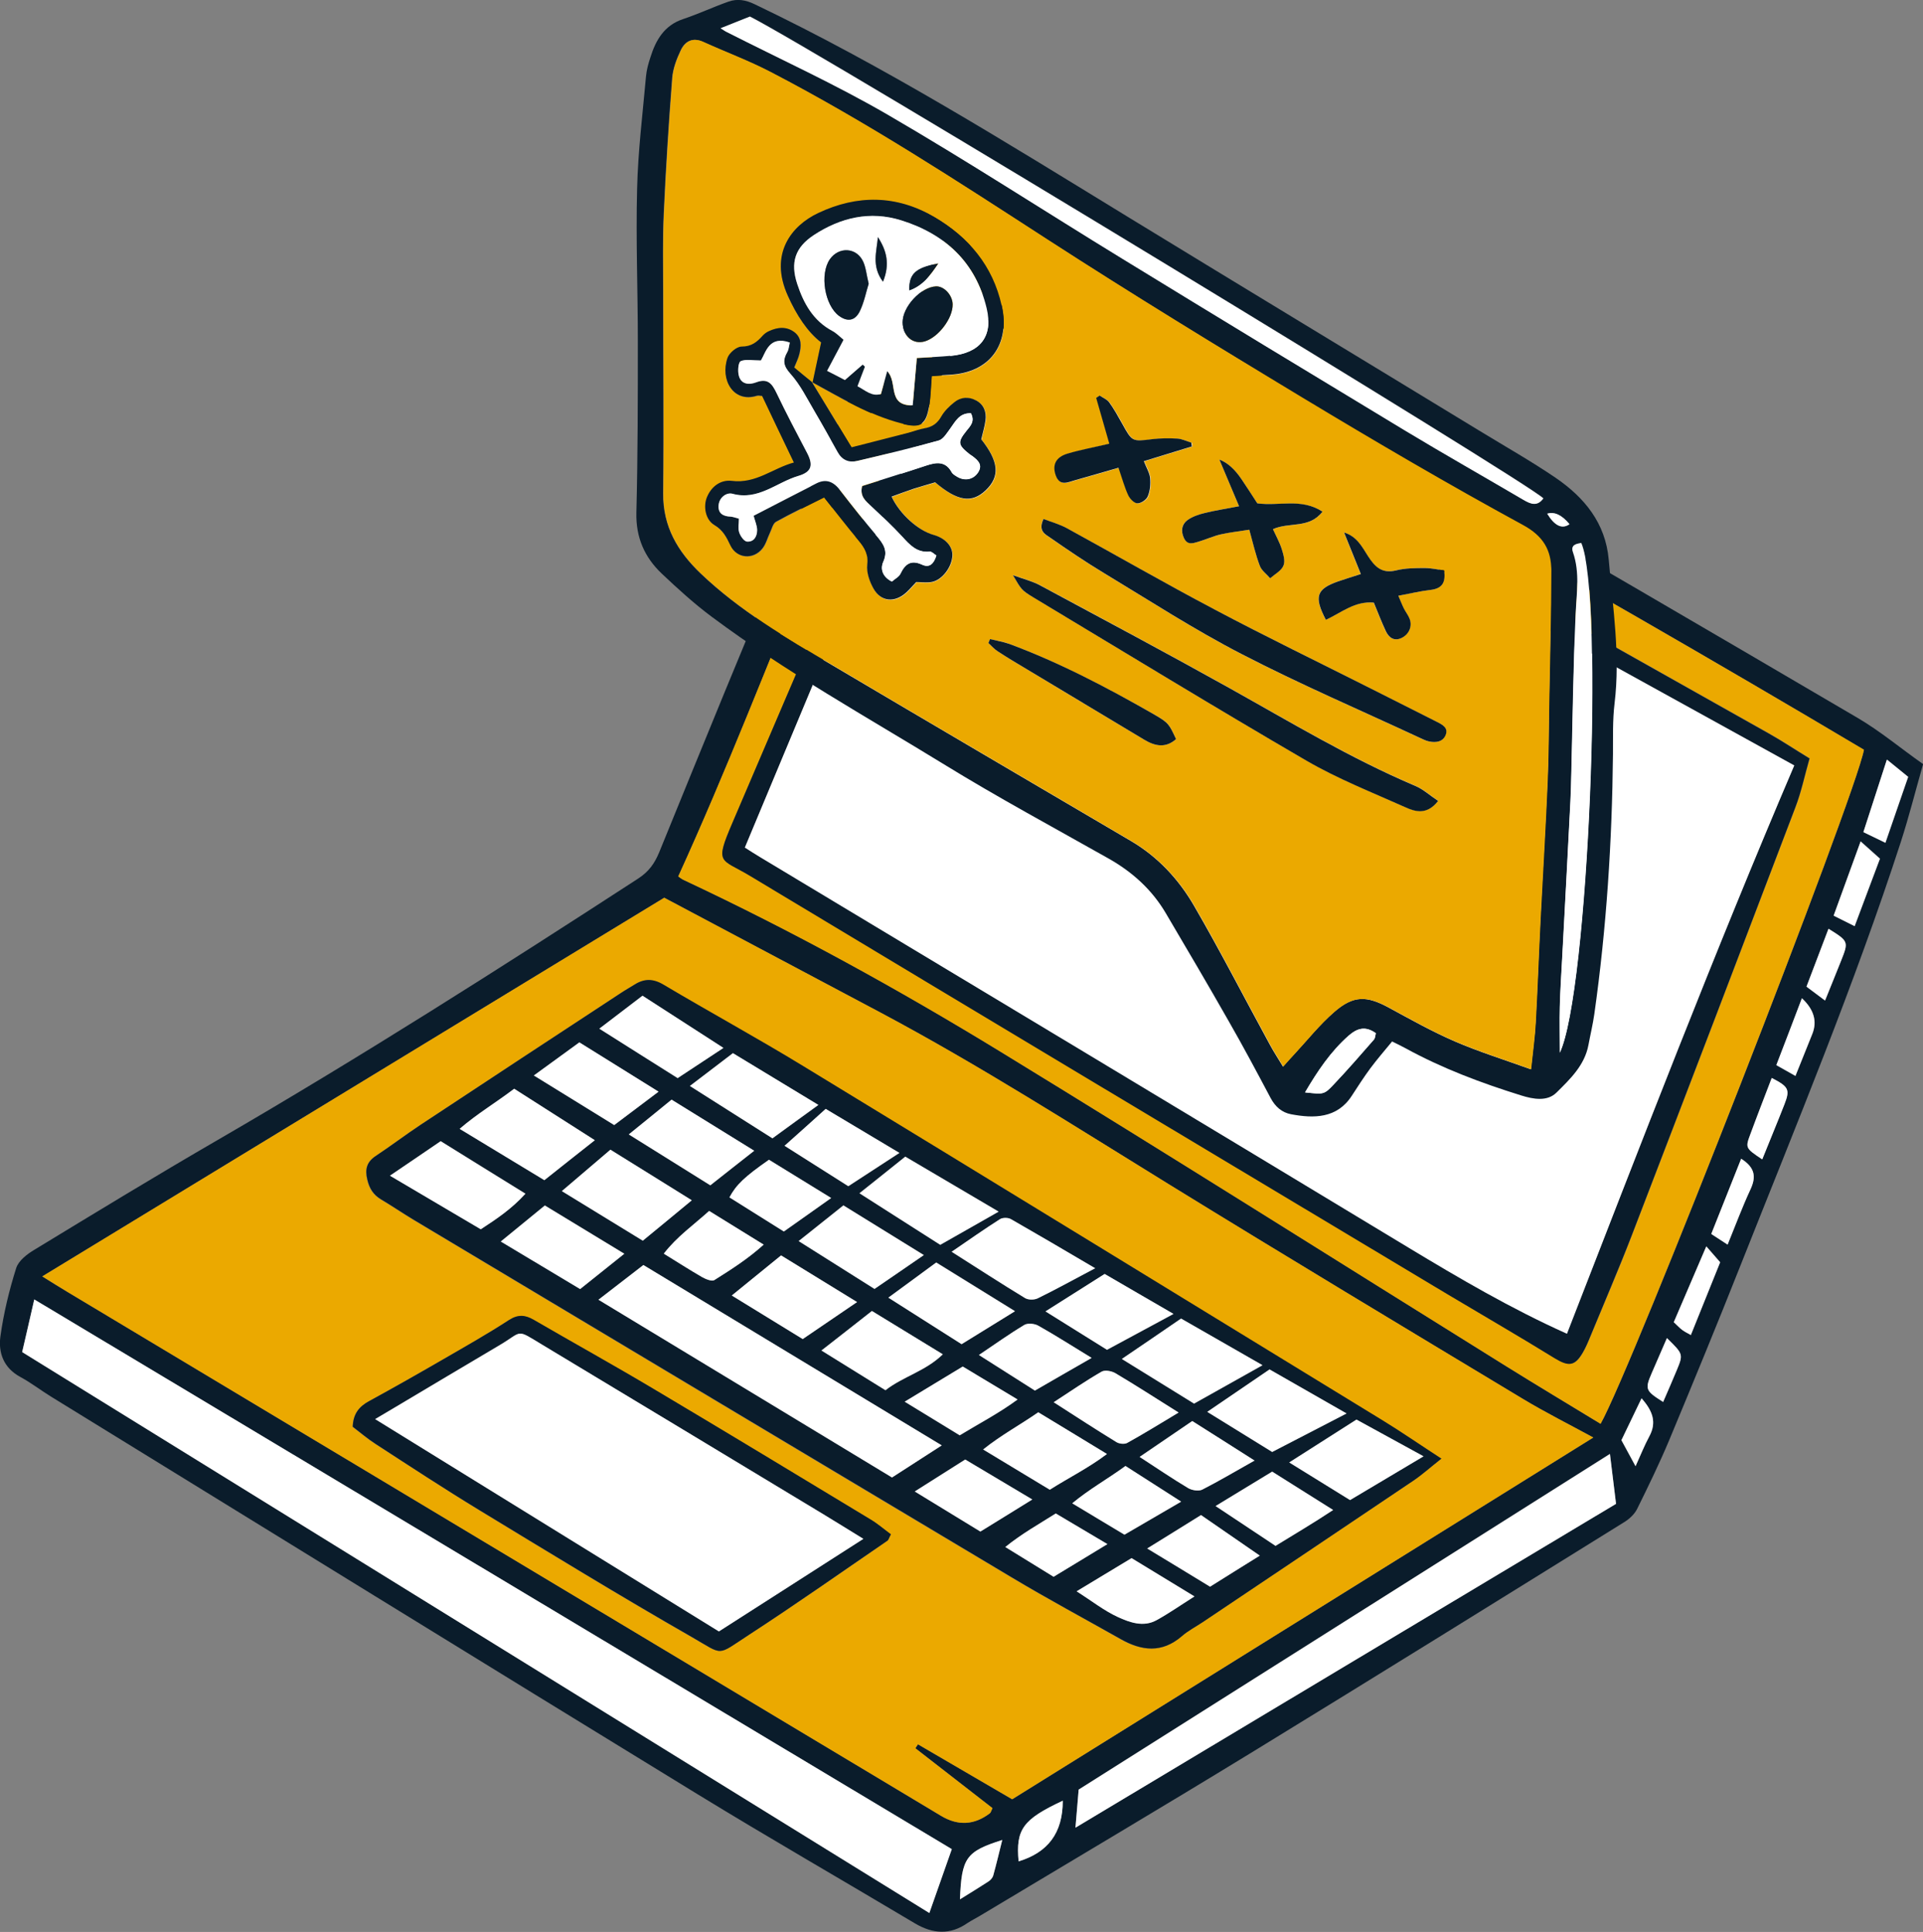
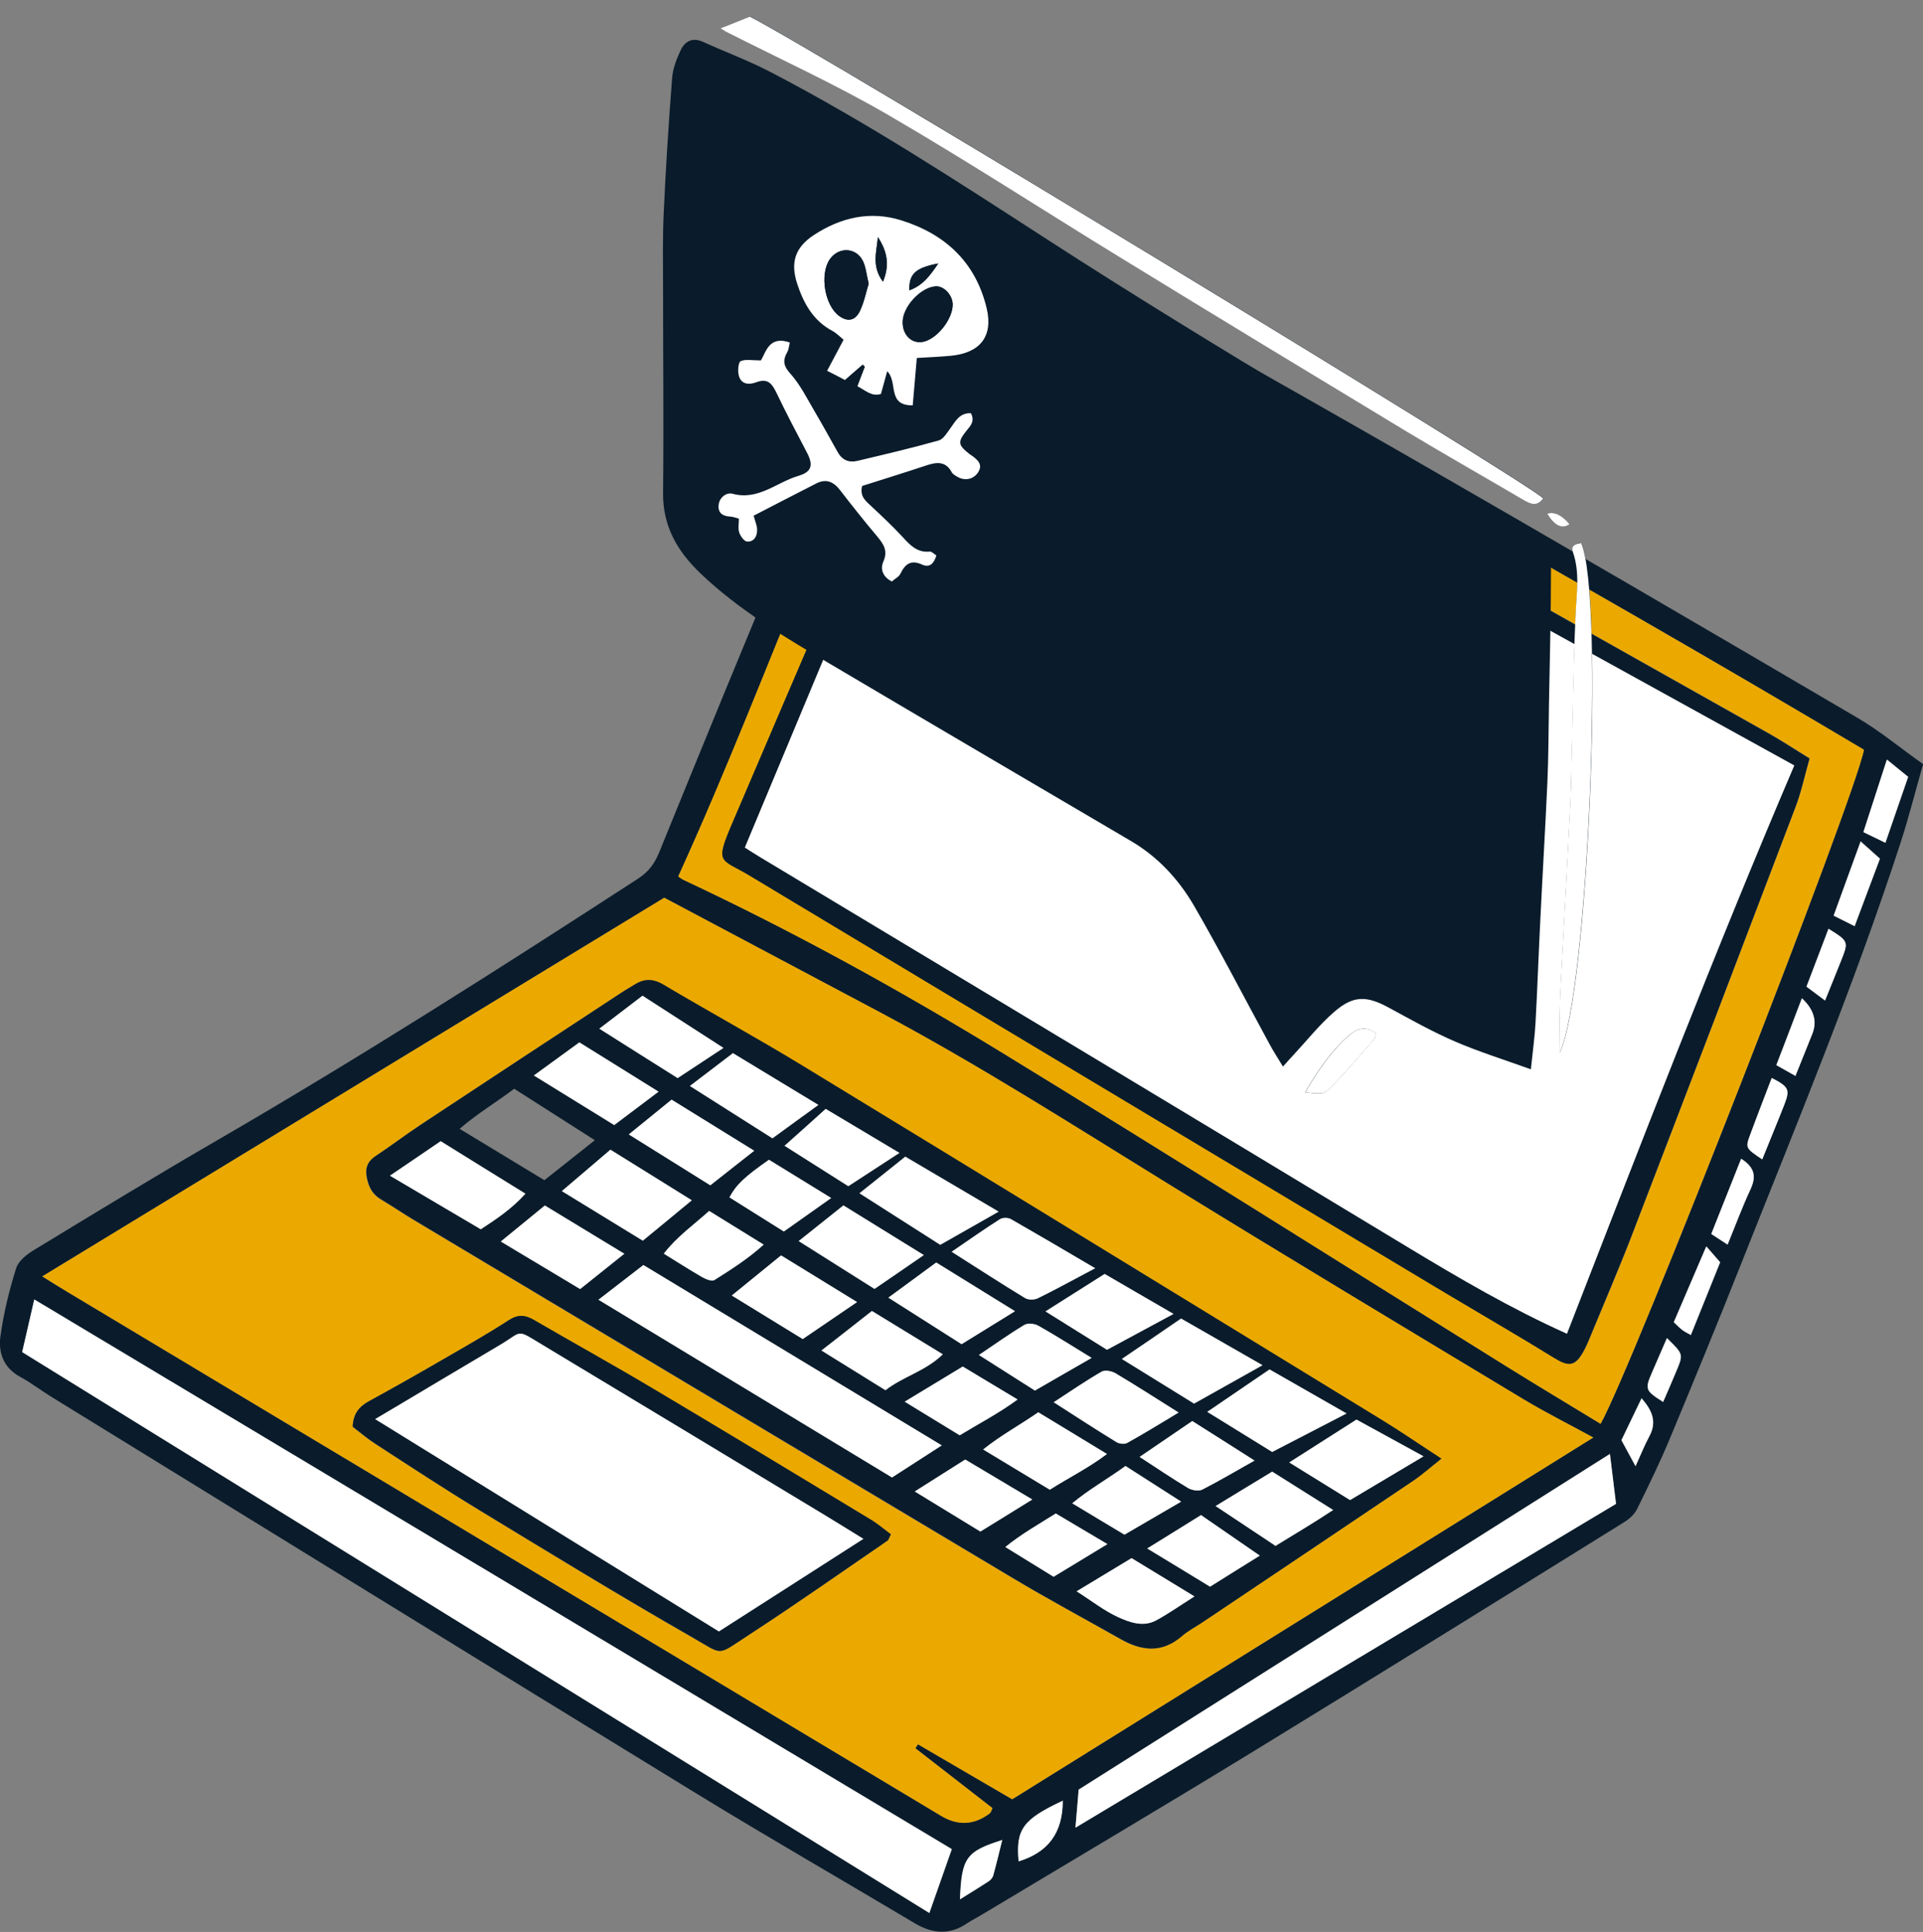
<svg xmlns="http://www.w3.org/2000/svg" version="1.1" viewBox="0 0 1318.7 1325">
  <rect x="0" y="0" width="1318.7" height="1325" fill="#808080" stroke="none" />
  <defs>
    <style>
      .cls-1 {
        fill: #0a1c2b;
      }

      .cls-2 {
        fill: #fff;
      }

      .cls-3 {
        fill: #eba900;
      }
    </style>
  </defs>
  <g>
    <g id="Layer_1">
      <g>
        <g>
          <path class="cls-1" d="M1318.7,524.3c-5.2,18.2-9.6,35.8-15.2,53.1-32,98.5-71.7,194-109.8,290.1-15.9,40.2-32.4,80.2-49,120.1-6.7,16-14.3,31.6-22,47.2-1.8,3.7-5.4,7-9,9.2-84.5,52.5-169,105-253.9,157-62.4,38.2-125.4,75.5-188.1,113.1-2.7,1.6-5.5,3-8.1,4.7-12,8.4-23.9,7.6-36.2.3-49.8-29.7-100.1-58.6-149.6-88.9-147.6-90.4-295-181.4-442.4-272.1-7.2-4.4-14-9.7-21.4-13.7-11.5-6.2-15.3-16.6-13.7-28,2.2-15.8,6-31.5,10.8-46.7,1.6-5.1,7.6-9.7,12.7-12.7,41.6-25.3,83.1-50.6,125.2-75,98.1-56.9,193.7-117.8,288.7-179.5,7.2-4.7,11.2-10.3,14.4-18.1,29.8-73.1,59.5-146.2,90.3-218.9,29.2-69,59.7-137.4,89.6-206.1,1.6-3.6,2.4-7.6,3.2-11.4,2-9.3,8.5-13.7,17.5-10.9,5.1,1.6,9.9,4.1,14.5,6.7,99,56,198.2,111.7,296.9,168.3,103.7,59.6,206.9,119.9,310,180.4,15.3,9,29,20.5,44.6,31.5ZM455.5,615.7c-143.4,87.3-284.1,173-426.5,259.7,6.7,4.2,11.9,7.5,17.2,10.6,199.7,119.8,399.5,239.6,599.2,359.4q17.4,10.4,33.4-1.8c.6-.5.8-1.5,1.8-3.5-17.5-13.6-35.2-27.3-52.9-41.1.6-.9,1.2-1.8,1.8-2.7,21.3,12.4,42.7,24.9,64.6,37.7,132.2-82.3,265-165,398.5-248.1-16.3-8.9-32.7-17.1-48.3-26.5-81-48.8-162.1-97.5-242.6-147.1-65.3-40.2-130-81.7-197.8-117.8-50-26.6-100-53.1-148.4-78.8ZM1278.2,514.2c-206.4-122.8-416.5-239.1-629-354.3-31,74.3-61.7,147.4-92,220.7-30.4,73.6-59,147.9-92.1,220.5,1.2.8,2.3,1.7,3.5,2.3,74.8,35,147.1,74.8,217.5,117.9,116.1,71,231.1,143.7,346.6,215.6,21.5,13.4,43.2,26.4,64.9,39.6,21.3-37.2,174.9-430.6,180.6-462.3ZM652.7,1268.2c-209.6-125.6-418.7-250.9-629.2-377-2.9,12.7-5.7,24.6-8.3,36.1,207.7,128.4,414.9,256.5,622.1,384.7,5.3-15.2,10.5-29.8,15.4-43.8ZM1104,997.1c-123,77.7-243.5,153.9-364.3,230.2-.7,8.1-1.4,16.1-2.2,26.1,124.2-74.4,246.5-147.7,370.7-222.1-1.2-9.7-2.6-21-4.2-34.3ZM1294,521c-5.8,17.8-10.8,33.3-16.1,49.7,5.2,2.5,9.8,4.7,15.1,7.3,5.5-16,10.5-30.5,15.6-45.2-4.9-4-9-7.3-14.5-11.8ZM1289.2,588.8c-4.5-4-8.2-7.3-13.2-11.8-6.6,18.1-12.5,34.3-18.5,50.9,5.2,2.6,9.4,4.7,14.4,7.2,5.9-15.9,11.4-30.4,17.4-46.4ZM1170.1,854.8c-7.9,18.4-15.1,35.3-22.3,52,2.6,2.5,4.1,4.1,5.9,5.4,1.6,1.2,3.5,2.1,5.8,3.4,6.9-17.2,13.5-33.6,20.1-49.9-3.2-3.7-5.7-6.6-9.5-10.9ZM1208.4,795.1c5.3-13.2,10.4-25.4,15.2-37.7,3.9-10.1,2.9-12.1-8.7-18.1-4.9,12.8-9.8,25.6-14.6,38.4-3.6,9.6-3.4,9.7,8,17.4ZM1194,794.7c-7,17.6-13.6,34.4-20.5,51.6,3.9,2.6,7.1,4.6,11.2,7.3,5.5-13.3,10.1-25.7,15.6-37.7,4-8.5,3.5-15-6.3-21.2ZM1235.7,684.7c-5.8,15.2-11.5,30-17.5,45.8,4.6,2.6,8.4,4.8,13.1,7.4,4.3-10.8,8-19.9,11.6-28.9q5.1-12.9-7.1-24.3ZM728.8,1235c-27.5,12.8-32.3,19.7-30.3,41.6,20-6.1,30.4-19.4,30.3-41.6ZM1251.5,686.2c4.1-10.2,7.6-18.7,11-27.3,5.2-13.2,5.2-13.4-8.6-22-5,13.2-10,26.3-15.1,39.7,4.1,3.1,7.6,5.6,12.7,9.5ZM658.3,1302.7c7.2-4.5,13.5-8.3,19.6-12.3,1.4-.9,2.7-2.5,3.2-4,2.2-8,4.1-16,6.2-24.4-24.8,7.9-27.9,12.1-29,40.8ZM1143.1,917.7c-3.6,8.4-7.1,16.3-10.5,24.2-4.6,10.8-4.2,11.9,7.9,19.6,3.1-7.3,6.3-14.5,9.3-21.7,4.6-11.1,4.5-11.1-6.7-22.1ZM1121.6,1005.6c3.5-7.7,6.1-14.3,9.4-20.4,5.2-9.6,2.4-17.4-5.3-26.1-5,10.3-9.4,19.5-13.8,28.7,3.2,5.9,6.1,11.3,9.7,17.9Z" />
          <path class="cls-3" d="M455.5,615.7c48.4,25.7,98.4,52.2,148.4,78.8,67.8,36.1,132.4,77.5,197.8,117.8,80.5,49.6,161.6,98.3,242.6,147.1,15.6,9.4,32,17.6,48.3,26.5-133.4,83.1-266.3,165.8-398.5,248.1-21.9-12.8-43.2-25.2-64.6-37.7-.6.9-1.2,1.8-1.8,2.7,17.7,13.7,35.4,27.5,52.9,41.1-1,2-1.1,3-1.8,3.5q-16,12.2-33.4,1.8c-199.7-119.8-399.5-239.6-599.2-359.4-5.3-3.2-10.5-6.5-17.2-10.6,142.4-86.7,283.1-172.4,426.5-259.7ZM988.3,1000.5c-15.1-9.8-27.5-18.4-40.4-26.3-132.3-81.1-264.6-162.2-397.2-242.9-31.6-19.2-64.1-37-95.9-55.9-7.2-4.3-13.3-4.1-19.9,0-3,1.9-6.1,3.6-9.1,5.6-45.9,30.1-91.7,60.3-137.5,90.5-10.4,6.9-20.4,14.5-30.8,21.4-6.2,4.1-7.4,9.1-5.8,16.1,1.4,6.1,4.1,10.5,9.5,13.7,7.7,4.5,15,9.6,22.7,14.2,136.6,81.8,273.2,163.6,409.9,245.1,24.5,14.6,49.7,28.1,74.5,42.2,14.4,8.1,28.3,9.8,41.9-1.9,4.4-3.8,9.6-6.5,14.4-9.7,48.2-32.3,96.4-64.6,144.4-97,6.2-4.2,11.7-9.2,19.1-15ZM610.9,1052.4c-4.6-3.4-8.9-7.2-13.8-10.1-49.6-30-99.1-60-148.9-89.6-27.2-16.2-54.9-31.5-82.2-47.4-6-3.5-10.9-3.9-17.2.2-14.5,9.4-29.6,18-44.7,26.7-17,9.8-34,19.5-51.2,28.9-6.8,3.7-10.8,8.7-11.1,17.5,5,3.8,10.1,8.2,15.7,11.8,23.6,15.2,47.1,30.7,71,45.3,48.4,29.4,96.6,59,145.8,87.1,22.3,12.7,16.7,13.1,39.2-1.5,32.1-20.8,63.4-42.9,94.9-64.5.9-.6,1.3-2.2,2.4-4.3Z" />
          <path class="cls-3" d="M1278.2,514.2c-5.7,31.6-159.4,425-180.6,462.3-21.6-13.2-43.4-26.2-64.9-39.6-115.5-71.9-230.5-144.6-346.6-215.6-70.4-43-142.7-82.8-217.5-117.9-1.2-.6-2.2-1.4-3.5-2.3,33.1-72.5,61.7-146.9,92.1-220.5,30.3-73.3,61-146.4,92-220.7,212.5,115.2,422.5,231.6,629,354.3ZM1240.9,520c-10-6.1-18.9-12-28.1-17.2-129-72.6-258-145.3-387.2-217.7-50.2-28.1-100.8-55.4-151.3-83-4.1-2.3-8.6-3.9-13.3-6.1-6,13.5-11.4,25.5-16.7,37.6-47.4,110.2-94.8,220.4-141.9,330.7-12.3,28.8-8.1,24.2,11.9,36.2,159.4,95.9,319,191.5,478.6,287.1,24.5,14.7,49.2,29,73.5,43.9,9.4,5.8,13.7,5.5,19.2-4,2-3.5,3.5-7.2,5.1-10.9,9.5-23.1,19.5-46,28.4-69.3,37.6-97.8,75-195.7,112.2-293.6,4.1-10.7,6.4-22,9.8-33.8Z" />
          <path class="cls-2" d="M652.7,1268.2c-4.9,14-10.1,28.6-15.4,43.8-207.2-128.1-414.4-256.2-622.1-384.7,2.7-11.5,5.4-23.4,8.3-36.1,210.5,126.1,419.6,251.4,629.2,377Z" />
          <path class="cls-2" d="M1104,997.1c1.6,13.3,3,24.5,4.2,34.3-124.2,74.4-246.5,147.6-370.7,222.1.8-10,1.5-18.1,2.2-26.1,120.8-76.3,241.2-152.5,364.3-230.2Z" />
          <path class="cls-2" d="M1294,521c5.6,4.5,9.6,7.8,14.5,11.8-5,14.6-10.1,29.1-15.6,45.2-5.3-2.6-9.8-4.7-15.1-7.3,5.3-16.4,10.3-31.9,16.1-49.7Z" />
          <path class="cls-2" d="M1289.2,588.8c-6,15.9-11.4,30.5-17.4,46.4-5-2.5-9.1-4.6-14.4-7.2,6.1-16.7,11.9-32.8,18.5-50.9,5,4.4,8.7,7.8,13.2,11.8Z" />
          <path class="cls-2" d="M1170.1,854.8c3.8,4.3,6.3,7.3,9.5,10.9-6.6,16.3-13.2,32.7-20.1,49.9-2.3-1.3-4.2-2.2-5.8-3.4-1.8-1.3-3.3-3-5.9-5.4,7.2-16.7,14.4-33.6,22.3-52Z" />
          <path class="cls-2" d="M1208.4,795.1c-11.5-7.7-11.6-7.8-8-17.4,4.7-12.8,9.7-25.6,14.6-38.4,11.6,6,12.7,7.9,8.7,18.1-4.8,12.3-9.9,24.5-15.2,37.7Z" />
          <path class="cls-2" d="M1194,794.7c9.8,6.2,10.3,12.7,6.3,21.2-5.6,12-10.2,24.4-15.6,37.7-4.1-2.7-7.2-4.7-11.2-7.3,6.8-17.2,13.5-34,20.5-51.6Z" />
          <path class="cls-2" d="M1235.7,684.7q12.2,11.4,7.1,24.3c-3.6,9-7.2,18-11.6,28.9-4.6-2.6-8.5-4.8-13.1-7.4,6.1-15.8,11.7-30.5,17.5-45.8Z" />
          <path class="cls-2" d="M728.8,1235c0,22.3-10.3,35.5-30.3,41.6-2-22,2.9-28.8,30.3-41.6Z" />
          <path class="cls-2" d="M1251.5,686.2c-5.1-3.8-8.6-6.4-12.7-9.5,5.1-13.5,10.1-26.5,15.1-39.7,13.8,8.6,13.9,8.7,8.6,22-3.4,8.6-6.9,17.1-11,27.3Z" />
          <path class="cls-2" d="M658.3,1302.7c1.1-28.7,4.2-32.9,29-40.8-2.1,8.4-4,16.5-6.2,24.4-.4,1.5-1.8,3.1-3.2,4-6.2,4-12.5,7.9-19.6,12.3Z" />
          <path class="cls-2" d="M1143.1,917.7c11.2,11,11.3,11,6.7,22.1-3,7.2-6.1,14.4-9.3,21.7-12.1-7.6-12.6-8.7-7.9-19.6,3.4-7.9,6.9-15.8,10.5-24.2Z" />
          <path class="cls-2" d="M1121.6,1005.6c-3.6-6.6-6.5-11.9-9.7-17.9,4.4-9.1,8.9-18.4,13.8-28.7,7.7,8.7,10.5,16.5,5.3,26.1-3.3,6.1-5.9,12.7-9.4,20.4Z" />
          <path class="cls-1" d="M988.3,1000.5c-7.4,5.8-13,10.9-19.1,15-48.1,32.4-96.3,64.7-144.4,97-4.8,3.2-10.1,5.9-14.4,9.7-13.6,11.7-27.5,10.1-41.9,1.9-24.8-14-50-27.5-74.5-42.2-136.7-81.6-273.3-163.4-409.9-245.1-7.7-4.6-15-9.6-22.7-14.2-5.4-3.2-8.1-7.6-9.5-13.7-1.7-7-.4-12,5.8-16.1,10.4-6.9,20.4-14.5,30.8-21.4,45.8-30.3,91.6-60.4,137.5-90.5,3-2,6.1-3.7,9.1-5.6,6.6-4.2,12.7-4.3,19.9,0,31.8,18.9,64.3,36.6,95.9,55.9,132.5,80.7,264.8,161.9,397.2,242.9,12.9,7.9,25.3,16.5,40.4,26.3ZM410.4,891.4c68.6,41.5,135.1,81.8,201.3,121.9,11.4-7.4,22-14.2,34.1-22-69.2-41.8-136.6-82.5-204.6-123.7-9.8,7.6-19.3,14.9-30.8,23.8ZM751,869.8c-20.9-12.3-39.3-23.2-57.8-33.7-1.9-1.1-5.6-1.1-7.4,0-10.7,6.8-21.1,14.2-33.2,22.4,18.1,11.5,34.1,21.9,50.4,31.8,2.2,1.3,6.3,1.3,8.7.1,12.3-6.1,24.3-12.7,39.3-20.6ZM407.9,782c-19.4-12.4-37.3-23.8-55.3-35.3-12.5,9.5-25.3,17-37.4,27.5,20.4,12.3,38.9,23.6,58.1,35.2,11.2-8.8,21.9-17.3,34.6-27.4ZM865.7,936.3c-20.4-11.7-38.3-22-55.7-31.9-14,9.5-26.6,18.1-40.6,27.7,17.8,11,33.5,20.7,49.5,30.6,15.2-8.5,29.7-16.7,46.9-26.3ZM644.7,853.7c13.1-7.4,25.8-14.6,40.1-22.8-22.2-13.1-43.1-25.4-64-37.7-10.8,8.6-20.5,16.4-31.4,25.1,18.7,12,36.3,23.2,55.3,35.3ZM474.4,823.2c-19.3-12-37.2-23.1-55.8-34.7-11.1,9.5-21.8,18.6-33.3,28.4,19.5,11.9,37.2,22.8,55.5,34,11.1-9.2,21.6-17.9,33.6-27.7ZM923.4,969.4c-19-10.9-36.1-20.6-52.8-30.2-14.7,10-28,19.1-42.7,29.1,16,9.9,30.3,18.7,44.5,27.5,16.6-8.6,32.6-16.8,51-26.4ZM267.5,806.3c22.3,13.2,42.1,24.9,62.2,36.7,11-7.1,21.4-14.1,30.6-24.4-19.9-12.3-38.7-24-58.1-36-11.1,7.6-21.9,15-34.7,23.6ZM884.1,1003c14.6,9,28.1,17.4,41.7,25.8,16.8-10,32.9-19.6,50.4-30-16.9-9.3-31.6-17.3-46-25.2-15.5,9.9-30.1,19.2-46.1,29.4ZM550.5,918.4c12.1-8.3,23.7-16.2,37.3-25.4-18.6-11.4-35.4-21.7-52.1-32-11.6,9.4-22.1,18-33.8,27.5,17.1,10.5,32.6,20,48.7,29.9ZM529.7,780.7c10.7-7.7,20.3-14.7,31.5-22.9-20.2-12.2-39.1-23.7-58.6-35.5-9.7,7.3-19.1,14.5-29.5,22.5,19.6,12.4,37.6,23.9,56.6,35.9ZM460.6,754.2c-10,8.1-18.9,15.3-29.4,23.9,19.4,12.1,37.6,23.4,55.9,34.9,10.2-8,19.4-15.3,30.1-23.7-19.7-12.2-37.7-23.3-56.6-35ZM578.3,826.7c-10,8-19.6,15.6-30.6,24.4,18.5,11.7,35.3,22.2,52,32.8,11.5-7.9,22-15.1,33.8-23.2-18.7-11.6-36.1-22.3-55.2-34.1ZM609.3,889.9c17.8,11.3,34.1,21.7,50.2,31.9,12.4-7.6,23.5-14.5,36.6-22.6-19-11.8-36.2-22.4-54-33.4-10.7,7.8-20.9,15.4-32.7,24ZM428.2,859.8c-18.9-11.5-36.5-22.2-54.5-33.1-10.2,8.3-19.6,16-30.2,24.7,19.3,11.6,36.7,22,54.4,32.6,10-8,19.3-15.4,30.4-24.3ZM716.9,899.4c15.4,9.6,28.8,18,42.3,26.4,15-8.1,29.4-15.9,45.6-24.6-17-9.9-32.2-18.7-47.2-27.4-13.3,8.4-25.7,16.3-40.6,25.7ZM451.6,748.7c-19.4-12.1-36.7-22.8-54.3-33.8-10.3,7.5-20.2,14.7-31.2,22.7,19.3,11.9,36.9,22.7,55.1,34,9.9-7.5,19.4-14.6,30.4-22.9ZM808.2,968.8c-16-10.1-29.4-18.8-43.2-26.9-2.6-1.6-7.3-2.5-9.6-1.2-10.7,6.2-20.9,13.2-32.9,21,15.5,9.9,29.2,18.8,43.1,27.4,1.9,1.2,5.5,1.6,7.3.5,11.2-6.2,22.1-13,35.2-20.8ZM607.3,953.5c12.2-9.5,27.4-13,39.3-24.6-17-10.4-32.7-20-48.6-29.7-11.6,9-22.3,17.4-34.6,27.1,15.1,9.4,28.9,17.9,44,27.3ZM719.9,1021.7c12.9-8.2,26.2-14.7,39.2-24.5-16.9-10.2-32-19.4-47.1-28.6-12.7,8.8-25.4,15.5-37.8,25.5,16.3,9.9,30.7,18.6,45.7,27.6ZM464.7,739.4c10.4-6.9,20.5-13.5,31.4-20.7-19.5-12.6-37.4-24.1-55.5-35.8-9.9,7.5-19.2,14.6-29.6,22.6,18.7,11.8,36,22.7,53.7,33.9ZM616.7,790.7c-17.5-10.5-33.9-20.2-50.4-30.1-9.5,8.5-18.4,16.5-28.2,25.3,15,9.5,29.2,18.5,43.7,27.7,11.6-7.6,22.7-14.8,35-22.8ZM833.6,1032.9c15,10,28.1,18.7,41.1,27.3,13.3-8.2,25.8-15.5,39.5-24.6-15.4-9.6-28.5-17.9-41.8-26.3-12.5,7.6-24.6,14.9-38.8,23.6ZM707.9,1028.4c-16.6-9.9-31.3-18.6-46-27.4-11.6,7.3-22.3,14.1-34.6,21.9,16.5,10.1,30.7,18.8,45,27.5,11.7-7.3,22.6-14,35.6-22ZM775.9,1068.6c-12.8,7.8-24.4,14.8-37.6,22.7,10.3,6.6,18.7,13.3,28.2,17.6,8.1,3.7,17.6,7.2,26.6,2.2,8.3-4.6,16.2-10.1,26-16.3-15.6-9.5-29.1-17.7-43.2-26.3ZM817.6,974.6c-12.5,8.5-23.7,16.2-36.1,24.6,12.3,8,22.6,15,33.3,21.4,2.6,1.5,7.2,2.3,9.7,1,11.4-5.8,22.4-12.3,35.8-19.9-15.1-9.6-28.5-18.1-42.7-27.1ZM863.9,1066.9c-14.7-10.1-27.4-18.9-40.3-27.8-12.3,7.6-23.8,14.7-36.9,22.9,15.5,9.5,29.1,17.7,43.1,26.2,11.1-6.9,21.6-13.5,34.1-21.3ZM748.6,931.3c-13.8-8.4-25-15.6-36.6-22.1-2.6-1.4-7.3-1.9-9.6-.5-10.1,6.1-19.7,13-31.1,20.6,14.1,8.9,26.3,16.7,38.4,24.4,12.9-7.4,24.8-14.2,38.9-22.4ZM658.2,984.4c13.1-8,26.3-14.8,39.6-24.5-13.9-8.4-26-15.7-37.6-22.6-13.5,8.2-25.9,15.6-39.8,24.1,13.4,8.2,25.5,15.5,37.8,23.1ZM570,821.6c-15.9-9.8-29.4-18.1-42.6-26.2-16.9,11.8-22.5,17.2-27.1,25.8,12.3,7.7,24.6,15.4,37.3,23.4,10.6-7.5,20.6-14.6,32.5-23ZM809.9,1029.9c-13.9-8.9-26.1-16.7-38.1-24.4-12.4,9.1-24.7,15.7-36.5,25.6,13.2,8,24.5,14.7,35.8,21.5,13-7.6,25.1-14.6,38.8-22.6ZM486.3,830.5c-10.6,9.6-22.1,17.6-31.1,29.3,9.6,5.9,17.8,11.2,26.3,16.1,2.5,1.4,6.7,3.1,8.4,2,11.4-7.2,22.9-14.4,33.8-24.3-13.4-8.2-25.1-15.5-37.4-23.1ZM759.4,1059c-12.9-7.6-24.2-14.4-35.4-21-11.9,7.5-23.3,13.9-34.6,23,12.2,7.5,22.7,14,33.1,20.4,12.3-7.5,23.9-14.5,36.9-22.4Z" />
          <path class="cls-1" d="M610.9,1052.4c-1.2,2.1-1.5,3.7-2.4,4.3-31.6,21.6-62.9,43.7-94.9,64.5-22.6,14.7-16.9,14.3-39.2,1.5-49.1-28.1-97.4-57.7-145.8-87.1-24-14.6-47.5-30-71-45.3-5.6-3.6-10.6-7.9-15.7-11.8.3-8.8,4.3-13.8,11.1-17.5,17.2-9.4,34.3-19.1,51.2-28.9,15-8.7,30.1-17.2,44.7-26.7,6.3-4.1,11.2-3.7,17.2-.2,27.4,15.9,55,31.2,82.2,47.4,49.8,29.6,99.3,59.6,148.9,89.6,4.8,2.9,9.2,6.7,13.8,10.1ZM592.1,1055.4c-10.3-6.3-18.8-11.7-27.5-16.9-64.2-38.7-128.3-77.5-192.5-116.1-18.8-11.3-13.3-9.4-29.4,0-24.2,14.3-48.3,28.7-72.5,43.1-4.1,2.4-8.2,4.9-13,7.7,78.4,48.5,156.1,96.5,235.7,145.6,31.5-20.2,64.4-41.3,99.1-63.5Z" />
          <path class="cls-1" d="M1240.9,520c-3.4,11.9-5.7,23.2-9.8,33.8-37.2,97.9-74.6,195.8-112.2,293.6-9,23.3-18.9,46.2-28.4,69.3-1.5,3.7-3.1,7.5-5.1,10.9-5.5,9.5-9.8,9.7-19.2,4-24.3-15-49-29.3-73.5-43.9-159.6-95.6-319.2-191.2-478.6-287.1-20-12-24.2-7.5-11.9-36.2,47.1-110.3,94.5-220.5,141.9-330.7,5.2-12.1,10.7-24.2,16.7-37.6,4.7,2.1,9.2,3.8,13.3,6.1,50.5,27.6,101.1,54.9,151.3,83,129.2,72.4,258.2,145.1,387.2,217.7,9.3,5.2,18.1,11.1,28.1,17.2ZM1074.5,914.7c50.8-130.6,101.1-261.5,155.9-389.8-189.1-104.4-377.9-208.6-565.7-312.3-51.1,122.5-102.4,245.3-153.9,368.6,3.5,2.2,6.8,4.4,10.2,6.4,148.3,89.3,296.7,178.3,444.8,267.9,35.1,21.2,70.4,41.9,108.7,59.1Z" />
          <path class="cls-2" d="M410.4,891.4c11.5-8.9,20.9-16.2,30.8-23.8,68,41.1,135.5,81.9,204.6,123.7-12.1,7.8-22.7,14.6-34.1,22-66.2-40.1-132.7-80.4-201.3-121.9Z" />
          <path class="cls-2" d="M751,869.8c-14.9,7.9-27,14.6-39.3,20.6-2.4,1.2-6.5,1.2-8.7-.1-16.3-9.9-32.3-20.3-50.4-31.8,12.1-8.3,22.5-15.6,33.2-22.4,1.8-1.1,5.5-1.1,7.4,0,18.5,10.6,36.9,21.4,57.8,33.7Z" />
-           <path class="cls-2" d="M407.9,782c-12.7,10-23.5,18.5-34.6,27.4-19.1-11.6-37.7-22.8-58.1-35.2,12.1-10.4,24.9-18,37.4-27.5,18,11.5,35.9,22.9,55.3,35.3Z" />
          <path class="cls-2" d="M865.7,936.3c-17.1,9.6-31.7,17.8-46.9,26.3-16-9.9-31.7-19.6-49.5-30.6,14.1-9.6,26.7-18.1,40.6-27.7,17.4,10,35.3,20.2,55.7,31.9Z" />
          <path class="cls-2" d="M644.7,853.7c-19-12.1-36.6-23.4-55.3-35.3,10.9-8.7,20.6-16.4,31.4-25.1,20.8,12.3,41.7,24.6,64,37.7-14.3,8.1-27,15.3-40.1,22.8Z" />
          <path class="cls-2" d="M474.4,823.2c-11.9,9.9-22.5,18.6-33.6,27.7-18.3-11.2-36-22.1-55.5-34,11.5-9.8,22.1-18.9,33.3-28.4,18.6,11.5,36.5,22.7,55.8,34.7Z" />
          <path class="cls-2" d="M923.4,969.4c-18.4,9.5-34.4,17.8-51,26.4-14.2-8.8-28.5-17.6-44.5-27.5,14.7-10,28-19.1,42.7-29.1,16.7,9.6,33.7,19.3,52.8,30.2Z" />
          <path class="cls-2" d="M267.5,806.3c12.7-8.7,23.6-16.1,34.7-23.6,19.4,12.1,38.2,23.7,58.1,36-9.2,10.2-19.6,17.2-30.6,24.4-20.1-11.9-39.9-23.6-62.2-36.7Z" />
          <path class="cls-2" d="M884.1,1003c16-10.2,30.6-19.5,46.1-29.4,14.4,7.9,29.1,15.9,46,25.2-17.5,10.4-33.6,20-50.4,30-13.6-8.4-27.1-16.8-41.7-25.8Z" />
          <path class="cls-2" d="M550.5,918.4c-16.1-9.9-31.5-19.4-48.7-29.9,11.8-9.6,22.2-18.1,33.8-27.5,16.7,10.3,33.5,20.6,52.1,32-13.5,9.2-25.2,17.2-37.3,25.4Z" />
          <path class="cls-2" d="M529.7,780.7c-19-12-37-23.5-56.6-35.9,10.5-8,19.9-15.1,29.5-22.5,19.5,11.8,38.4,23.3,58.6,35.5-11.2,8.1-20.9,15.1-31.5,22.9Z" />
          <path class="cls-2" d="M460.6,754.2c19,11.7,36.9,22.8,56.6,35-10.7,8.4-19.9,15.6-30.1,23.7-18.3-11.4-36.5-22.8-55.9-34.9,10.5-8.5,19.4-15.7,29.4-23.9Z" />
          <path class="cls-2" d="M578.3,826.7c19.1,11.8,36.5,22.5,55.2,34.1-11.7,8.1-22.3,15.3-33.8,23.2-16.8-10.6-33.5-21.1-52-32.8,11-8.8,20.5-16.4,30.6-24.4Z" />
          <path class="cls-2" d="M609.3,889.9c11.8-8.7,22.1-16.2,32.7-24,17.8,11,35,21.6,54,33.4-13.1,8.1-24.2,14.9-36.6,22.6-16.1-10.2-32.3-20.5-50.2-31.9Z" />
          <path class="cls-2" d="M428.2,859.8c-11,8.8-20.4,16.3-30.4,24.3-17.7-10.6-35.1-21.1-54.4-32.6,10.7-8.7,20.1-16.4,30.2-24.7,18,10.9,35.6,21.6,54.5,33.1Z" />
          <path class="cls-2" d="M716.9,899.4c14.8-9.4,27.2-17.2,40.6-25.7,15,8.7,30.2,17.6,47.2,27.4-16.2,8.7-30.5,16.5-45.6,24.6-13.4-8.4-26.9-16.8-42.3-26.4Z" />
          <path class="cls-2" d="M451.6,748.7c-11.1,8.3-20.5,15.4-30.4,22.9-18.2-11.2-35.9-22.1-55.1-34,11.1-8.1,20.9-15.2,31.2-22.7,17.7,11,34.9,21.7,54.3,33.8Z" />
          <path class="cls-2" d="M808.2,968.8c-13.1,7.9-24,14.6-35.2,20.8-1.8,1-5.4.6-7.3-.5-13.9-8.5-27.6-17.4-43.1-27.4,12-7.8,22.2-14.9,32.9-21,2.3-1.3,7-.4,9.6,1.2,13.8,8.2,27.2,16.9,43.2,26.9Z" />
          <path class="cls-2" d="M607.3,953.5c-15-9.3-28.8-17.9-44-27.3,12.3-9.6,23.1-18,34.6-27.1,15.8,9.7,31.6,19.3,48.6,29.7-11.9,11.6-27,15.1-39.3,24.6Z" />
          <path class="cls-2" d="M719.9,1021.7c-15-9.1-29.4-17.8-45.7-27.6,12.4-9.9,25.1-16.7,37.8-25.5,15.1,9.1,30.2,18.3,47.1,28.6-13,9.8-26.3,16.3-39.2,24.5Z" />
          <path class="cls-2" d="M464.7,739.4c-17.7-11.2-35-22-53.7-33.9,10.4-7.9,19.8-15.1,29.6-22.6,18.1,11.7,36,23.2,55.5,35.8-10.9,7.2-20.9,13.8-31.4,20.7Z" />
          <path class="cls-2" d="M616.7,790.7c-12.3,8-23.4,15.3-35,22.8-14.5-9.2-28.7-18.2-43.7-27.7,9.9-8.8,18.8-16.8,28.2-25.3,16.6,9.9,32.9,19.7,50.4,30.1Z" />
          <path class="cls-2" d="M833.6,1032.9c14.2-8.6,26.3-16,38.8-23.6,13.3,8.4,26.4,16.6,41.8,26.3-13.7,9.1-26.2,16.4-39.5,24.6-13-8.6-26.1-17.4-41.1-27.3Z" />
          <path class="cls-2" d="M707.9,1028.4c-13,8.1-23.9,14.8-35.6,22-14.3-8.7-28.5-17.4-45-27.5,12.4-7.8,23.1-14.6,34.6-21.9,14.7,8.7,29.4,17.5,46,27.4Z" />
          <path class="cls-2" d="M775.9,1068.6c14.1,8.6,27.6,16.8,43.2,26.3-9.8,6.2-17.6,11.7-26,16.3-9.1,5-18.5,1.5-26.6-2.2-9.5-4.4-17.9-11.1-28.2-17.6,13.1-7.9,24.7-15,37.6-22.7Z" />
          <path class="cls-2" d="M817.6,974.6c14.3,9,27.6,17.5,42.7,27.1-13.4,7.5-24.4,14.1-35.8,19.9-2.5,1.3-7.1.5-9.7-1-10.7-6.4-21-13.4-33.3-21.4,12.4-8.5,23.7-16.1,36.1-24.6Z" />
          <path class="cls-2" d="M863.9,1066.9c-12.6,7.8-23.1,14.4-34.1,21.3-13.9-8.5-27.5-16.8-43.1-26.2,13.2-8.1,24.7-15.3,36.9-22.9,12.9,8.9,25.6,17.7,40.3,27.8Z" />
          <path class="cls-2" d="M748.6,931.3c-14.2,8.1-26,14.9-38.9,22.4-12.1-7.7-24.3-15.4-38.4-24.4,11.3-7.6,20.9-14.5,31.1-20.6,2.3-1.4,7-1,9.6.5,11.6,6.5,22.8,13.7,36.6,22.1Z" />
          <path class="cls-2" d="M658.2,984.4c-12.3-7.5-24.4-14.9-37.8-23.1,13.9-8.4,26.3-15.9,39.8-24.1,11.6,7,23.7,14.3,37.6,22.6-13.2,9.7-26.5,16.5-39.6,24.5Z" />
          <path class="cls-2" d="M570,821.6c-11.9,8.4-21.8,15.5-32.5,23-12.7-8-25-15.7-37.3-23.4,4.6-8.6,10.2-14,27.1-25.8,13.2,8.1,26.7,16.4,42.6,26.2Z" />
          <path class="cls-2" d="M809.9,1029.9c-13.7,8-25.8,15-38.8,22.6-11.2-6.7-22.5-13.5-35.8-21.5,11.8-9.8,24-16.5,36.5-25.6,12,7.7,24.2,15.5,38.1,24.4Z" />
          <path class="cls-2" d="M486.3,830.5c12.3,7.6,24,14.8,37.4,23.1-11,9.9-22.4,17.1-33.8,24.3-1.7,1.1-5.9-.6-8.4-2-8.5-4.9-16.7-10.2-26.3-16.1,9-11.7,20.5-19.7,31.1-29.3Z" />
          <path class="cls-2" d="M759.4,1059c-13,7.9-24.6,15-36.9,22.4-10.5-6.5-20.9-12.9-33.1-20.4,11.2-9.1,22.6-15.4,34.6-23,11.2,6.6,22.6,13.4,35.4,21Z" />
          <path class="cls-2" d="M592.1,1055.4c-34.7,22.3-67.6,43.3-99.1,63.5-79.6-49.2-157.3-97.2-235.7-145.6,4.7-2.8,8.9-5.3,13-7.7,24.2-14.4,48.3-28.8,72.5-43.1,16-9.5,10.6-11.4,29.4,0,64.2,38.6,128.4,77.4,192.5,116.1,8.6,5.2,17.2,10.6,27.5,16.9Z" />
          <path class="cls-2" d="M1074.5,914.7c-38.3-17.2-73.6-37.9-108.7-59.1-148.1-89.6-296.5-178.7-444.8-267.9-3.4-2-6.7-4.2-10.2-6.4,51.5-123.3,102.7-246.1,153.9-368.6,187.9,103.7,376.6,207.9,565.7,312.3-54.8,128.3-105.1,259.2-155.9,389.8Z" />
        </g>
        <g>
-           <path class="cls-1" d="M954.7,714.2c-5.1,6.2-10.3,12.2-15,18.5-4.5,6.1-8.6,12.5-12.7,18.8-10.1,15.7-26.2,15.6-41.6,12.7-6.4-1.2-10.9-5.2-14.1-11.2-9.4-17.7-18.8-35.4-28.8-52.8-14.1-24.8-28.6-49.4-43.1-74-9.5-16.1-22.9-28.2-39.2-37.4-37.7-21.3-75.8-41.8-112.7-64.5-53.6-32.9-108.7-63.5-159.3-101.2-12.1-9-23.4-19.3-34.4-29.7-11.8-11.2-17.8-24.8-17.4-41.8,1-39.3,1-78.6,1-117.8,0-34.7-1.4-69.5-.5-104.2.6-25.8,3.8-51.5,6.1-77.2.4-4.4,1.6-8.8,3-13,3.7-11.9,9.5-22,22.4-26.3,10.5-3.5,20.7-8.3,31.2-12,6-2.1,11.7-1.2,17.9,1.8,88.8,42.4,172,94.5,255.7,145.7,80.3,49.1,160.9,97.8,241.3,146.8,17.5,10.7,35.4,20.8,52.3,32.3,19.7,13.5,34.2,31,36.4,56.2,2.8,32.8,8,65.4,4,98.5-1.4,11.5-1,23.2-1.1,34.8-.6,59.7-4.4,119.2-12.8,178.4-1,7-2.7,14-4,21-2.6,14-12.6,23.5-21.9,32.7-6.3,6.3-15.9,4.6-24.2,2-27.3-8.5-54-18.5-79.2-32.3-2.7-1.5-5.5-2.8-9.5-4.8ZM1049.8,733.3c1.3-12.7,2.7-22.4,3.2-32.1,1.3-23.6,2.1-47.2,3.3-70.8,1.5-31.1,3.4-62.2,4.8-93.4.8-17.8.8-35.7,1.1-53.5.5-30.7,1.4-61.5,1.4-92.2,0-14-5.2-23.6-19.5-31.3-50.9-27.7-100.9-57.1-150.6-87-58.8-35.5-117.5-71.3-175.1-108.6-62.2-40.2-124.2-80.8-190-115-15-7.8-30.9-13.7-46.3-20.7-7.3-3.3-12.5-.4-15.4,5.9-2.8,5.9-5.3,12.5-5.8,18.9-2.4,31.1-4.4,62.2-5.8,93.3-.8,17.8-.4,35.7-.4,53.6,0,45.9.5,91.8,0,137.8-.2,22.9,9.9,40,25.7,55.1,26.7,25.5,58.3,44,89.8,62.6,68.3,40.4,136.8,80.6,205.2,120.8,18.6,10.9,32.9,26.4,43.4,44.5,18.1,31.2,34.6,63.4,51.9,95.1,2.6,4.9,5.7,9.5,9.1,15.2,3.4-3.8,5.4-6.1,7.5-8.3,9.1-9.8,17.5-20.4,27.5-29.1,13.3-11.6,22.4-11.3,37.8-2.9,14.9,8.1,29.7,16.4,45.2,23.1,16.2,7,33.2,12.3,51.8,19ZM1058.4,341.7c-8.9-9.9-499.5-307.9-544-330.4-6.3,2.5-12.8,5-20.1,8,2,1.3,3,2,4.1,2.5,36.9,18.8,74.8,36,110.6,56.8,54.3,31.6,107.1,65.9,160.7,98.7,64.6,39.6,129.4,78.9,194.3,118.1,26.7,16.1,53.9,31.5,80.8,47.3,5.1,3,9.6,4.8,13.8-1.1ZM1069.6,722.1c19.7-40.7,30.7-313.3,14.8-349.8-3.6.6-7.4,1.3-5.6,6.5,4.8,13.9,2.4,28,1.8,42.2-1.7,36.5-2,73-3,109.5-.2,6.2-.3,12.5-.6,18.7-1.8,35.5-3.7,71.1-5.6,106.6-.6,11.5-1.4,23.1-1.7,34.6-.3,9.9,0,19.8,0,31.6ZM895,749.2c12.7,1.4,12.9,1.6,19.5-5.4,9.5-10,18.5-20.4,27.6-30.8,1-1.1,1-3.1,1.3-4.4-7.2-5.2-12.8-3.3-18.5,1.6-12.5,11-21.5,24.5-30,39ZM1061,352.3q7.7,12.6,15.3,7.2-7.8-9.5-15.3-7.2Z" />
-           <path class="cls-3" d="M1049.8,733.3c-18.6-6.7-35.5-12-51.8-19-15.5-6.7-30.3-15-45.2-23.1-15.4-8.4-24.5-8.7-37.8,2.9-10,8.7-18.4,19.3-27.5,29.1-2.1,2.2-4.1,4.5-7.5,8.3-3.4-5.7-6.5-10.3-9.1-15.2-17.3-31.7-33.8-63.9-51.9-95.1-10.6-18.2-24.9-33.6-43.4-44.5-68.4-40.2-136.9-80.4-205.2-120.8-31.5-18.6-63.1-37.1-89.8-62.6-15.8-15.1-26-32.2-25.7-55.1.5-45.9,0-91.8,0-137.8,0-17.9-.4-35.7.4-53.6,1.4-31.1,3.4-62.2,5.8-93.3.5-6.4,3-13,5.8-18.9,2.9-6.2,8.1-9.2,15.4-5.9,15.4,7,31.3,12.9,46.3,20.7,65.8,34.2,127.8,74.7,190,115,57.7,37.3,116.3,73.2,175.1,108.6,49.6,29.9,99.7,59.3,150.6,87,14.2,7.7,19.5,17.4,19.5,31.3,0,30.7-.9,61.5-1.4,92.2-.3,17.8-.3,35.7-1.1,53.5-1.3,31.1-3.2,62.2-4.8,93.4-1.2,23.6-2,47.2-3.3,70.8-.5,9.7-1.9,19.4-3.2,32.1ZM557.2,262.4c-4-3.3-8.1-6.7-12.4-10.2,1.3-3.5,2.8-6.3,3.5-9.2,1.3-5.3,1.8-11-3.1-14.8-5.4-4.3-11.7-3.7-17.7-.9-1.6.7-3.1,1.8-4.3,3.1-3.9,4.3-7.7,7.5-14.5,7.5-3.3,0-8.4,4.2-9.6,7.7-5.3,15,4,31,20,26,1.2-.4,2.6,0,3.7.1,7.1,14.9,14.1,29.6,21.8,45.7-14.4,4-26,14.7-42.6,12.6-7.4-.9-13.7,3.5-16.9,10.9-2.8,6.4-1.2,15.7,4.9,19.3,5.9,3.5,8.3,8.5,11.1,14.1,4.4,9,15.7,9.9,21.9,2,2.4-3,3.4-7.1,5.1-10.7,1.3-2.6,2-6.4,4.2-7.6,10.8-6,22-11.3,32.9-16.8,8.7,10.9,16,20.4,23.7,29.6,4.1,4.9,6.9,9.4,6,16.7-.6,5.2,1.6,11.5,4.3,16.4,5.1,9.1,14.6,9.9,22.4,2.7,2.3-2.1,4.3-4.5,6.9-7.2,3.2,0,6.8.5,10.3,0,7.4-1.2,14.5-10.7,14.5-18.7,0-6.1-5-11.4-12.7-13.6-10.7-3-23.4-14.5-29-26.3,5-1.8,10-3.8,15.1-5.4,5-1.7,10.1-3,14.8-4.4,15.3,13,25.1,14.5,34.6,5.5,10-9.5,9.1-19.7-3-35,1-4.3,2.2-8.5,2.9-12.9.8-5.8-1.1-10.8-6.3-13.7-5.1-2.8-10.6-2.4-15.1,1.2-3.4,2.7-6.8,6-8.9,9.7-2.7,4.7-6.2,7.1-11.4,8.1-3.9.7-7.7,2.2-11.5,3.2-12.4,3.2-24.9,6.4-38.7,9.9-9.3-15.3-18.2-30-27.2-44.8,19.9,10.8,39.2,22.8,61.5,28.4,12.9,3.3,16.9,1.1,18.9-12.3,1-6.5,1.1-13.1,1.7-20.3,4.6-.3,8.5-.6,12.4-.8,27.2-1.3,41.6-20.5,35.6-47.4-6.1-27.5-22.8-47.1-46.4-60.9-25.7-15-52.5-15.2-79.4-2.6-18.2,8.6-33.9,28-20.8,56.8,6,13.2,13.5,24.8,22.8,31.9-2.3,10.7-4.1,19.2-5.9,27.6ZM715.5,355.9c-3.8,8.4,1.2,10.5,4.5,12.8,12.1,8.4,24.3,16.7,36.9,24.3,31.3,18.9,62.1,38.9,94.5,55.6,40,20.7,81.5,38.5,122.3,57.5,2,.9,4.1,2,6.2,2.4,4.7,1,9.5.3,11.4-4.5,1.9-4.8-2.2-7-6-8.9-15.2-7.6-30.3-15.3-45.4-22.9-35.8-18.1-72-35.7-107.5-54.4-33.9-17.9-67.1-37.1-100.8-55.5-4.9-2.7-10.5-4.2-16.2-6.4ZM694.7,394.5c5.8,10,5.6,10.2,13.9,15.1,62.3,37.5,124.4,75.4,187.3,112,21.5,12.5,44.9,21.7,67.7,31.9,7.2,3.2,15.2,5.4,22.6-4.3-5.5-3.7-10.2-8-15.7-10.3-44.5-18.9-85.7-43.8-127.8-67.3-42.9-23.9-86.1-47-129.4-70.2-5.2-2.8-11-4.2-18.6-7ZM849.7,347.2c-8.7,1.7-16.1,2.8-23.4,4.6-4.2,1.1-8.7,2.5-12.1,5-3.8,2.8-4.7,7.2-2.4,12,2.5,5.3,6.4,3.8,10.1,2.7,5.1-1.5,10.1-3.8,15.2-5,6.3-1.5,12.7-2.1,19.6-3.2,2.7,9.4,4.4,17.2,7.2,24.7,1.3,3.3,4.7,5.8,7.1,8.6,3.1-2.8,7.5-5.1,9.1-8.6,1.3-3,0-7.7-1.1-11.3-1.5-4.8-4-9.3-6.1-13.8,11.5-5.1,24.7,0,34-12-14.7-9.4-29.8-3.5-44.7-5.7-3.3-5-6.9-10.6-10.6-16.2q-7.1-10.7-15.4-13.8c4.7,11,8.9,21.1,13.5,32ZM909.2,425.1c10.8-5.1,20-13.1,32.8-11.8,2.7,6.5,5.2,13.1,8.2,19.5,2.1,4.4,5.5,7.2,10.7,4.8,5.2-2.4,7.7-8.1,5.6-13.3-1-2.4-2.7-4.6-3.9-7-1.3-2.6-2.3-5.3-3.8-8.7,8.1-1.5,15-3.2,22-4,7.8-.9,10.7-4.8,9.4-13.4-4.6-.6-8.8-1.7-13.1-1.6-6.6,0-13.4,0-19.8,1.6-9.8,2.4-14.6-2.5-19.3-9.8-4-6.3-7.6-13.5-16.4-16.2,3.7,9.2,7.4,18.5,11.5,28.5-5.8,1.9-10.8,3.4-15.7,5.1-14.7,5.2-16.5,10.3-8.3,26.3ZM817.6,306.1c0-.8-.2-1.6-.3-2.4-3.2-1-6.3-2.6-9.6-2.8-5.8-.4-11.6-.3-17.3.4-13.8,1.6-13.7,1.8-20.5-10.5-2.8-5.1-5.7-10.1-9-14.8-1.5-2-4.3-3.1-6.5-4.6-.8.5-1.6,1.1-2.4,1.6,3,10.3,5.9,20.7,9,31.4-10.2,2.4-19.4,4.2-28.3,6.7-8.3,2.4-11.1,7.8-8.4,15.1,2.8,7.7,8.4,4.6,13.4,3.2,9.7-2.7,19.4-5.5,29.6-8.5,2.5,7.3,4.1,13.3,6.7,18.9,1.1,2.4,4.1,5.4,6.3,5.5,2.4,0,6.2-2.5,7.1-4.8,1.5-3.8,2-8.5,1.6-12.6-.4-3.7-2.6-7.2-4.3-11.5,11.7-3.6,22.4-6.9,33.2-10.2ZM678.9,438.3c-.4.9-.7,1.8-1.1,2.7,2.1,1.9,4,4.2,6.4,5.7,6.7,4.4,13.6,8.5,20.5,12.6,26.7,16.1,53.4,32.1,80.1,48.1,7.4,4.4,14.6,5.8,21.7-.5-4.8-10.2-5-11.2-14.9-16.8-32.1-18.3-64.7-35.5-99.5-48.5-4.2-1.6-8.8-2.2-13.2-3.3Z" />
+           <path class="cls-1" d="M954.7,714.2ZM1049.8,733.3c1.3-12.7,2.7-22.4,3.2-32.1,1.3-23.6,2.1-47.2,3.3-70.8,1.5-31.1,3.4-62.2,4.8-93.4.8-17.8.8-35.7,1.1-53.5.5-30.7,1.4-61.5,1.4-92.2,0-14-5.2-23.6-19.5-31.3-50.9-27.7-100.9-57.1-150.6-87-58.8-35.5-117.5-71.3-175.1-108.6-62.2-40.2-124.2-80.8-190-115-15-7.8-30.9-13.7-46.3-20.7-7.3-3.3-12.5-.4-15.4,5.9-2.8,5.9-5.3,12.5-5.8,18.9-2.4,31.1-4.4,62.2-5.8,93.3-.8,17.8-.4,35.7-.4,53.6,0,45.9.5,91.8,0,137.8-.2,22.9,9.9,40,25.7,55.1,26.7,25.5,58.3,44,89.8,62.6,68.3,40.4,136.8,80.6,205.2,120.8,18.6,10.9,32.9,26.4,43.4,44.5,18.1,31.2,34.6,63.4,51.9,95.1,2.6,4.9,5.7,9.5,9.1,15.2,3.4-3.8,5.4-6.1,7.5-8.3,9.1-9.8,17.5-20.4,27.5-29.1,13.3-11.6,22.4-11.3,37.8-2.9,14.9,8.1,29.7,16.4,45.2,23.1,16.2,7,33.2,12.3,51.8,19ZM1058.4,341.7c-8.9-9.9-499.5-307.9-544-330.4-6.3,2.5-12.8,5-20.1,8,2,1.3,3,2,4.1,2.5,36.9,18.8,74.8,36,110.6,56.8,54.3,31.6,107.1,65.9,160.7,98.7,64.6,39.6,129.4,78.9,194.3,118.1,26.7,16.1,53.9,31.5,80.8,47.3,5.1,3,9.6,4.8,13.8-1.1ZM1069.6,722.1c19.7-40.7,30.7-313.3,14.8-349.8-3.6.6-7.4,1.3-5.6,6.5,4.8,13.9,2.4,28,1.8,42.2-1.7,36.5-2,73-3,109.5-.2,6.2-.3,12.5-.6,18.7-1.8,35.5-3.7,71.1-5.6,106.6-.6,11.5-1.4,23.1-1.7,34.6-.3,9.9,0,19.8,0,31.6ZM895,749.2c12.7,1.4,12.9,1.6,19.5-5.4,9.5-10,18.5-20.4,27.6-30.8,1-1.1,1-3.1,1.3-4.4-7.2-5.2-12.8-3.3-18.5,1.6-12.5,11-21.5,24.5-30,39ZM1061,352.3q7.7,12.6,15.3,7.2-7.8-9.5-15.3-7.2Z" />
          <path class="cls-2" d="M1058.4,341.7c-4.2,5.9-8.7,4.1-13.8,1.1-26.9-15.8-54.1-31.2-80.8-47.3-64.9-39.2-129.7-78.5-194.3-118.1-53.6-32.8-106.3-67.1-160.7-98.7-35.8-20.8-73.6-38-110.6-56.8-1.1-.5-2-1.3-4.1-2.5,7.4-2.9,13.9-5.5,20.1-8,44.6,22.5,535.2,320.5,544,330.4Z" />
          <path class="cls-2" d="M1069.6,722.1c0-11.7-.2-21.7,0-31.6.3-11.5,1.1-23.1,1.7-34.6,1.9-35.5,3.8-71.1,5.6-106.6.3-6.2.5-12.5.6-18.7.9-36.5,1.3-73.1,3-109.5.6-14.2,3-28.3-1.8-42.2-1.8-5.2,2-5.8,5.6-6.5,15.9,36.4,4.8,309-14.8,349.8Z" />
          <path class="cls-2" d="M895,749.2c8.5-14.4,17.5-28,30-39,5.6-4.9,11.3-6.8,18.5-1.6-.4,1.3-.4,3.3-1.3,4.4-9.1,10.4-18.1,20.8-27.6,30.8-6.6,7-6.8,6.7-19.5,5.4Z" />
          <path class="cls-2" d="M1061,352.3q7.4-2.3,15.3,7.2-7.6,5.4-15.3-7.2Z" />
          <path class="cls-1" d="M556.7,262c9,14.8,17.9,29.5,27.2,44.8,13.8-3.5,26.3-6.7,38.7-9.9,3.9-1,7.6-2.5,11.5-3.2,5.2-.9,8.7-3.3,11.4-8.1,2.1-3.7,5.5-7,8.9-9.7,4.5-3.7,10-4,15.1-1.2,5.2,2.8,7.1,7.9,6.3,13.7-.6,4.3-1.9,8.6-2.9,12.9,12.1,15.3,13,25.5,3,35-9.5,9-19.3,7.5-34.6-5.5-4.7,1.4-9.8,2.8-14.8,4.4-5.1,1.7-10,3.6-15.1,5.4,5.5,11.9,18.3,23.4,29,26.3,7.7,2.2,12.7,7.5,12.7,13.6,0,8.1-7.1,17.6-14.5,18.7-3.5.5-7.1,0-10.3,0-2.6,2.7-4.6,5.1-6.9,7.2-7.8,7.1-17.3,6.4-22.4-2.7-2.7-4.8-4.9-11.1-4.3-16.4.9-7.2-1.9-11.8-6-16.7-7.7-9.2-15-18.7-23.7-29.6-11,5.5-22.1,10.8-32.9,16.8-2.1,1.2-2.9,4.9-4.2,7.6-1.7,3.6-2.7,7.7-5.1,10.7-6.2,7.9-17.6,7-21.9-2-2.7-5.7-5.1-10.6-11.1-14.1-6.1-3.6-7.7-12.9-4.9-19.3,3.1-7.3,9.5-11.8,16.9-10.9,16.6,2.1,28.2-8.7,42.6-12.6-7.7-16-14.7-30.7-21.8-45.7-1.1,0-2.5-.5-3.7-.1-16,5-25.2-11-20-26,1.2-3.4,6.3-7.7,9.6-7.7,6.8,0,10.6-3.1,14.5-7.5,1.2-1.3,2.7-2.4,4.3-3.1,6-2.8,12.2-3.4,17.7.9,4.8,3.9,4.4,9.5,3.1,14.8-.7,3-2.1,5.7-3.5,9.2,4.3,3.6,8.3,6.9,12.4,10.2l-.5-.4ZM642.1,381c-1.6-1-3.2-2.8-4.5-2.6-8.8.9-13.7-4.6-18.9-10.3-6.6-7.2-13.8-14-21-20.6-4-3.7-8.3-6.9-6.5-14.1,14.5-4.6,29.4-9.2,44.1-14.1,7-2.3,13.1-3,17.3,4.6.8,1.4,2.6,2.4,4.1,3.3,5.1,2.9,10.9,1.7,14-3.1,3.4-5.2,0-8.2-3.7-11.1-.7-.5-1.5-.9-2.2-1.5-7.9-6.3-8.3-8.2-2.1-15.9,2.8-3.5,6-6.6,3.1-12.1-7.9-.3-10.6,5.6-14.2,10.5-2.3,3.1-4.8,7.4-7.9,8.2-18.5,5.2-37.1,9.6-55.8,14-5.8,1.4-10.4-.6-13.5-6.1-5.2-9.4-10.3-18.7-15.8-27.9-5.2-8.8-9.7-18.3-16.5-25.7-4.9-5.5-5.6-9.3-2.2-15,1-1.7,1.1-4,1.7-6.5-14.3-5-16.5,6.8-19.8,12.3-5.9,0-10.5-1.1-13.9.5-1.6.7-2.1,6.6-1.3,9.7,1.6,6.3,7.2,6.6,11.9,4.8,8.2-3.1,11,1.1,14.1,7.5,6.5,13.7,13.5,27,20.6,40.4,4.6,8.6,3.7,13.5-5.8,16.3-14.9,4.4-27.5,17.1-45.2,12.2-3.7-1-8.9,2.2-9.4,7.7-.6,5.8,3,7.8,8.2,8,1.7,0,3.3.8,5.7,1.4,0,3.3-.7,6.6.2,9.4.8,2.5,3.3,6.1,5.3,6.3,4.7.4,7.1-3.4,7-7.9,0-2.9-1.4-5.8-2.4-9.8,14.7-7.5,28.9-14.9,43.1-22.2,6.8-3.4,11.8-1,16.2,4.7,8.2,10.6,16.5,21.1,25.1,31.3,4.5,5.4,8,10,4.5,17.8-2.3,5-.3,10.4,5.9,13.5,2.2-1.9,4.9-3.3,5.9-5.4,3.2-6.7,7.2-9.7,14.8-6.2,5.3,2.5,8.1-.9,9.8-6.2Z" />
          <path class="cls-1" d="M557.2,262.4c1.8-8.4,3.6-16.9,5.9-27.6-9.3-7.1-16.9-18.7-22.8-31.9-13.1-28.8,2.5-48.2,20.8-56.8,26.8-12.7,53.7-12.4,79.4,2.6,23.6,13.8,40.3,33.4,46.4,60.9,6,26.9-8.4,46.1-35.6,47.4-3.9.2-7.8.5-12.4.8-.6,7.2-.7,13.9-1.7,20.3-2.1,13.4-6,15.6-18.9,12.3-22.3-5.7-41.6-17.6-61.5-28.4,0,0,.4.4.4.4ZM628.7,245.6c8.5-.5,15.9-.8,23.3-1.5,20.1-1.9,29.2-13.3,24.6-32.6-7.4-31.5-28.3-50.8-58.6-60.3-21.4-6.7-41.5-1.9-59.9,10.1-12.9,8.5-16.3,18.8-11.4,33.5,4.4,13.4,11,25.3,24.2,32.3,2.6,1.4,4.8,3.7,7.6,6-3.7,7-7.2,13.6-11.3,21.3,4.6,2.4,8.7,4.5,12.2,6.3,4.8-4.2,8.5-7.4,12.2-10.6.5.5,1,1,1.5,1.5-1.7,4.4-3.3,8.7-5.1,13.4,5.6,2.9,9.8,7.3,16.1,5.3,1.5-5.3,2.8-10.2,4.3-15.6,7.6,7.5-.4,23.6,17.5,23.4.9-10.3,1.7-20.4,2.8-32.4Z" />
          <path class="cls-1" d="M715.5,355.9c5.8,2.2,11.3,3.7,16.2,6.4,33.6,18.4,66.9,37.6,100.8,55.5,35.5,18.8,71.6,36.3,107.5,54.4,15.1,7.6,30.3,15.3,45.4,22.9,3.7,1.9,7.9,4,6,8.9-1.9,4.8-6.7,5.5-11.4,4.5-2.1-.4-4.2-1.5-6.2-2.4-40.8-19-82.3-36.8-122.3-57.5-32.4-16.7-63.2-36.7-94.5-55.6-12.6-7.6-24.8-15.9-36.9-24.3-3.3-2.3-8.4-4.5-4.5-12.8Z" />
          <path class="cls-1" d="M694.7,394.5c7.6,2.8,13.5,4.2,18.6,7,43.2,23.2,86.5,46.3,129.4,70.2,42.1,23.5,83.3,48.4,127.8,67.3,5.5,2.3,10.1,6.6,15.7,10.3-7.5,9.7-15.4,7.6-22.6,4.3-22.8-10.2-46.2-19.4-67.7-31.9-62.9-36.6-124.9-74.5-187.3-112-8.2-5-8.1-5.2-13.9-15.1Z" />
          <path class="cls-1" d="M849.7,347.2c-4.6-10.9-8.9-21-13.5-32q8.3,3.1,15.4,13.8c3.7,5.5,7.3,11.1,10.6,16.2,15,2.1,30.1-3.8,44.7,5.7-9.2,11.9-22.5,6.9-34,12,2.1,4.6,4.6,9,6.1,13.8,1.1,3.6,2.5,8.2,1.1,11.3-1.5,3.5-5.9,5.8-9.1,8.6-2.4-2.9-5.9-5.3-7.1-8.6-2.8-7.4-4.6-15.3-7.2-24.7-6.9,1.1-13.4,1.8-19.6,3.2-5.2,1.2-10.1,3.5-15.2,5-3.8,1.1-7.7,2.7-10.1-2.7-2.2-4.8-1.3-9.2,2.4-12,3.4-2.5,7.9-4,12.1-5,7.3-1.8,14.7-2.9,23.4-4.6Z" />
          <path class="cls-1" d="M909.2,425.1c-8.3-16-6.4-21.1,8.3-26.3,4.9-1.7,9.9-3.2,15.7-5.1-4.1-10.1-7.8-19.3-11.5-28.5,8.8,2.7,12.3,9.8,16.4,16.2,4.7,7.3,9.5,12.2,19.3,9.8,6.4-1.6,13.2-1.6,19.8-1.6,4.3,0,8.5,1,13.1,1.6,1.3,8.6-1.6,12.5-9.4,13.4-7,.8-13.9,2.5-22,4,1.5,3.4,2.5,6.1,3.8,8.7,1.2,2.4,2.9,4.5,3.9,7,2.1,5.2-.4,10.9-5.6,13.3-5.2,2.4-8.7-.5-10.7-4.8-3-6.4-5.5-13-8.2-19.5-12.9-1.2-22,6.7-32.8,11.8Z" />
          <path class="cls-1" d="M817.6,306.1c-10.8,3.3-21.5,6.6-33.2,10.2,1.7,4.4,3.9,7.9,4.3,11.5.4,4.2,0,8.8-1.6,12.6-.9,2.3-4.7,4.9-7.1,4.8-2.2,0-5.2-3.1-6.3-5.5-2.6-5.6-4.2-11.6-6.7-18.9-10.2,2.9-19.8,5.8-29.6,8.5-5,1.4-10.6,4.5-13.4-3.2-2.6-7.3,0-12.7,8.4-15.1,8.9-2.6,18.1-4.3,28.3-6.7-3.1-10.7-6-21-9-31.4.8-.5,1.6-1.1,2.4-1.6,2.2,1.5,5,2.6,6.5,4.6,3.4,4.7,6.2,9.8,9,14.8,6.8,12.3,6.8,12.2,20.5,10.5,5.7-.7,11.6-.7,17.3-.4,3.2.2,6.4,1.8,9.6,2.8,0,.8.2,1.6.3,2.4Z" />
          <path class="cls-1" d="M678.9,438.3c4.4,1.1,8.9,1.8,13.2,3.3,34.7,12.9,67.4,30.1,99.5,48.5,9.9,5.7,10.1,6.6,14.9,16.8-7.1,6.3-14.3,4.9-21.7.5-26.7-16-53.4-32.1-80.1-48.1-6.9-4.1-13.8-8.2-20.5-12.6-2.4-1.5-4.3-3.8-6.4-5.7.4-.9.7-1.8,1.1-2.7Z" />
          <path class="cls-2" d="M642.1,381c-1.6,5.3-4.4,8.6-9.8,6.2-7.6-3.5-11.6-.4-14.8,6.2-1,2.2-3.8,3.5-5.9,5.4-6.2-3.1-8.1-8.4-5.9-13.5,3.5-7.8,0-12.4-4.5-17.8-8.6-10.2-16.9-20.7-25.1-31.3-4.4-5.7-9.4-8.1-16.2-4.7-14.3,7.3-28.5,14.6-43.1,22.2,1.1,4,2.4,6.9,2.4,9.8,0,4.5-2.3,8.3-7,7.9-2-.2-4.5-3.8-5.3-6.3-.9-2.7-.2-6-.2-9.4-2.4-.6-4.1-1.3-5.7-1.4-5.2-.2-8.8-2.3-8.2-8,.6-5.5,5.7-8.7,9.4-7.7,17.7,4.9,30.3-7.8,45.2-12.2,9.6-2.8,10.4-7.7,5.8-16.3-7-13.4-14.1-26.8-20.6-40.4-3.1-6.4-5.9-10.6-14.1-7.5-4.7,1.8-10.4,1.6-11.9-4.8-.8-3.1-.3-8.9,1.3-9.7,3.4-1.5,7.9-.5,13.9-.5,3.4-5.5,5.5-17.3,19.8-12.3-.6,2.5-.7,4.8-1.7,6.5-3.3,5.8-2.7,9.6,2.2,15,6.7,7.5,11.3,16.9,16.5,25.7,5.4,9.2,10.6,18.6,15.8,27.9,3,5.5,7.7,7.5,13.5,6.1,18.6-4.4,37.3-8.8,55.8-14,3.2-.9,5.7-5.2,7.9-8.2,3.6-4.9,6.3-10.8,14.2-10.5,2.9,5.5-.3,8.7-3.1,12.1-6.1,7.7-5.8,9.6,2.1,15.9.7.6,1.5.9,2.2,1.5,3.7,2.8,7.1,5.9,3.7,11.1-3.1,4.7-8.9,6-14,3.1-1.5-.9-3.3-1.8-4.1-3.3-4.2-7.7-10.4-6.9-17.3-4.6-14.8,4.9-29.6,9.5-44.1,14.1-1.8,7.3,2.6,10.4,6.5,14.1,7.2,6.7,14.3,13.4,21,20.6,5.2,5.7,10.1,11.2,18.9,10.3,1.4-.1,2.9,1.7,4.5,2.6Z" />
          <path class="cls-2" d="M628.7,245.6c-1,12.1-1.9,22.1-2.8,32.4-17.9.2-9.9-15.9-17.5-23.4-1.5,5.5-2.8,10.3-4.3,15.6-6.3,2-10.5-2.4-16.1-5.3,1.8-4.7,3.4-9.1,5.1-13.4-.5-.5-1-1-1.5-1.5-3.7,3.2-7.3,6.4-12.2,10.6-3.6-1.9-7.6-4-12.2-6.3,4.1-7.7,7.6-14.3,11.3-21.3-2.8-2.3-5-4.6-7.6-6-13.2-7-19.8-18.9-24.2-32.3-4.8-14.7-1.5-25,11.4-33.5,18.3-12,38.5-16.8,59.9-10.1,30.2,9.4,51.1,28.8,58.6,60.3,4.6,19.3-4.5,30.7-24.6,32.6-7.4.7-14.9,1-23.3,1.5ZM595.7,194.6c-1.5-6.2-1.9-11.3-3.9-15.5-4.6-9.5-16.6-10-22.7-1.4-7.1,10.1-3.7,31.6,6.3,38.9,5.7,4.2,10.9,3.5,14.2-3.2,3-6.2,4.3-13.1,6.1-18.9ZM619,221c0,9.5,7.1,15.6,15.3,13.1,9.4-2.9,19.1-15.9,19-25.3,0-6.3-5.9-12.6-11.5-12.4-10.3.5-22.8,13.9-22.8,24.6ZM623.6,199.1c9.2-3.3,14.3-10.2,19.8-18.4-15.7,3-20.1,7.2-19.8,18.4ZM602,162.6c-.7,9.7-4.6,19.8,3.5,30.6,5-12,2.5-21.4-3.5-30.6Z" />
          <path class="cls-1" d="M595.7,194.6c-1.8,5.7-3.1,12.7-6.1,18.9-3.3,6.7-8.5,7.3-14.2,3.2-9.9-7.3-13.4-28.7-6.3-38.9,6.1-8.7,18.1-8.2,22.7,1.4,2,4.2,2.4,9.3,3.9,15.5Z" />
          <path class="cls-1" d="M619,221c0-10.6,12.5-24.1,22.8-24.6,5.6-.3,11.4,6,11.5,12.4.1,9.4-9.6,22.4-19,25.3-8.2,2.5-15.3-3.6-15.3-13.1Z" />
          <path class="cls-1" d="M623.6,199.1c-.3-11.2,4.1-15.4,19.8-18.4-5.5,8.2-10.6,15.1-19.8,18.4Z" />
          <path class="cls-1" d="M602,162.6c6,9.2,8.4,18.6,3.5,30.6-8.1-10.8-4.2-21-3.5-30.6Z" />
        </g>
      </g>
    </g>
  </g>
</svg>